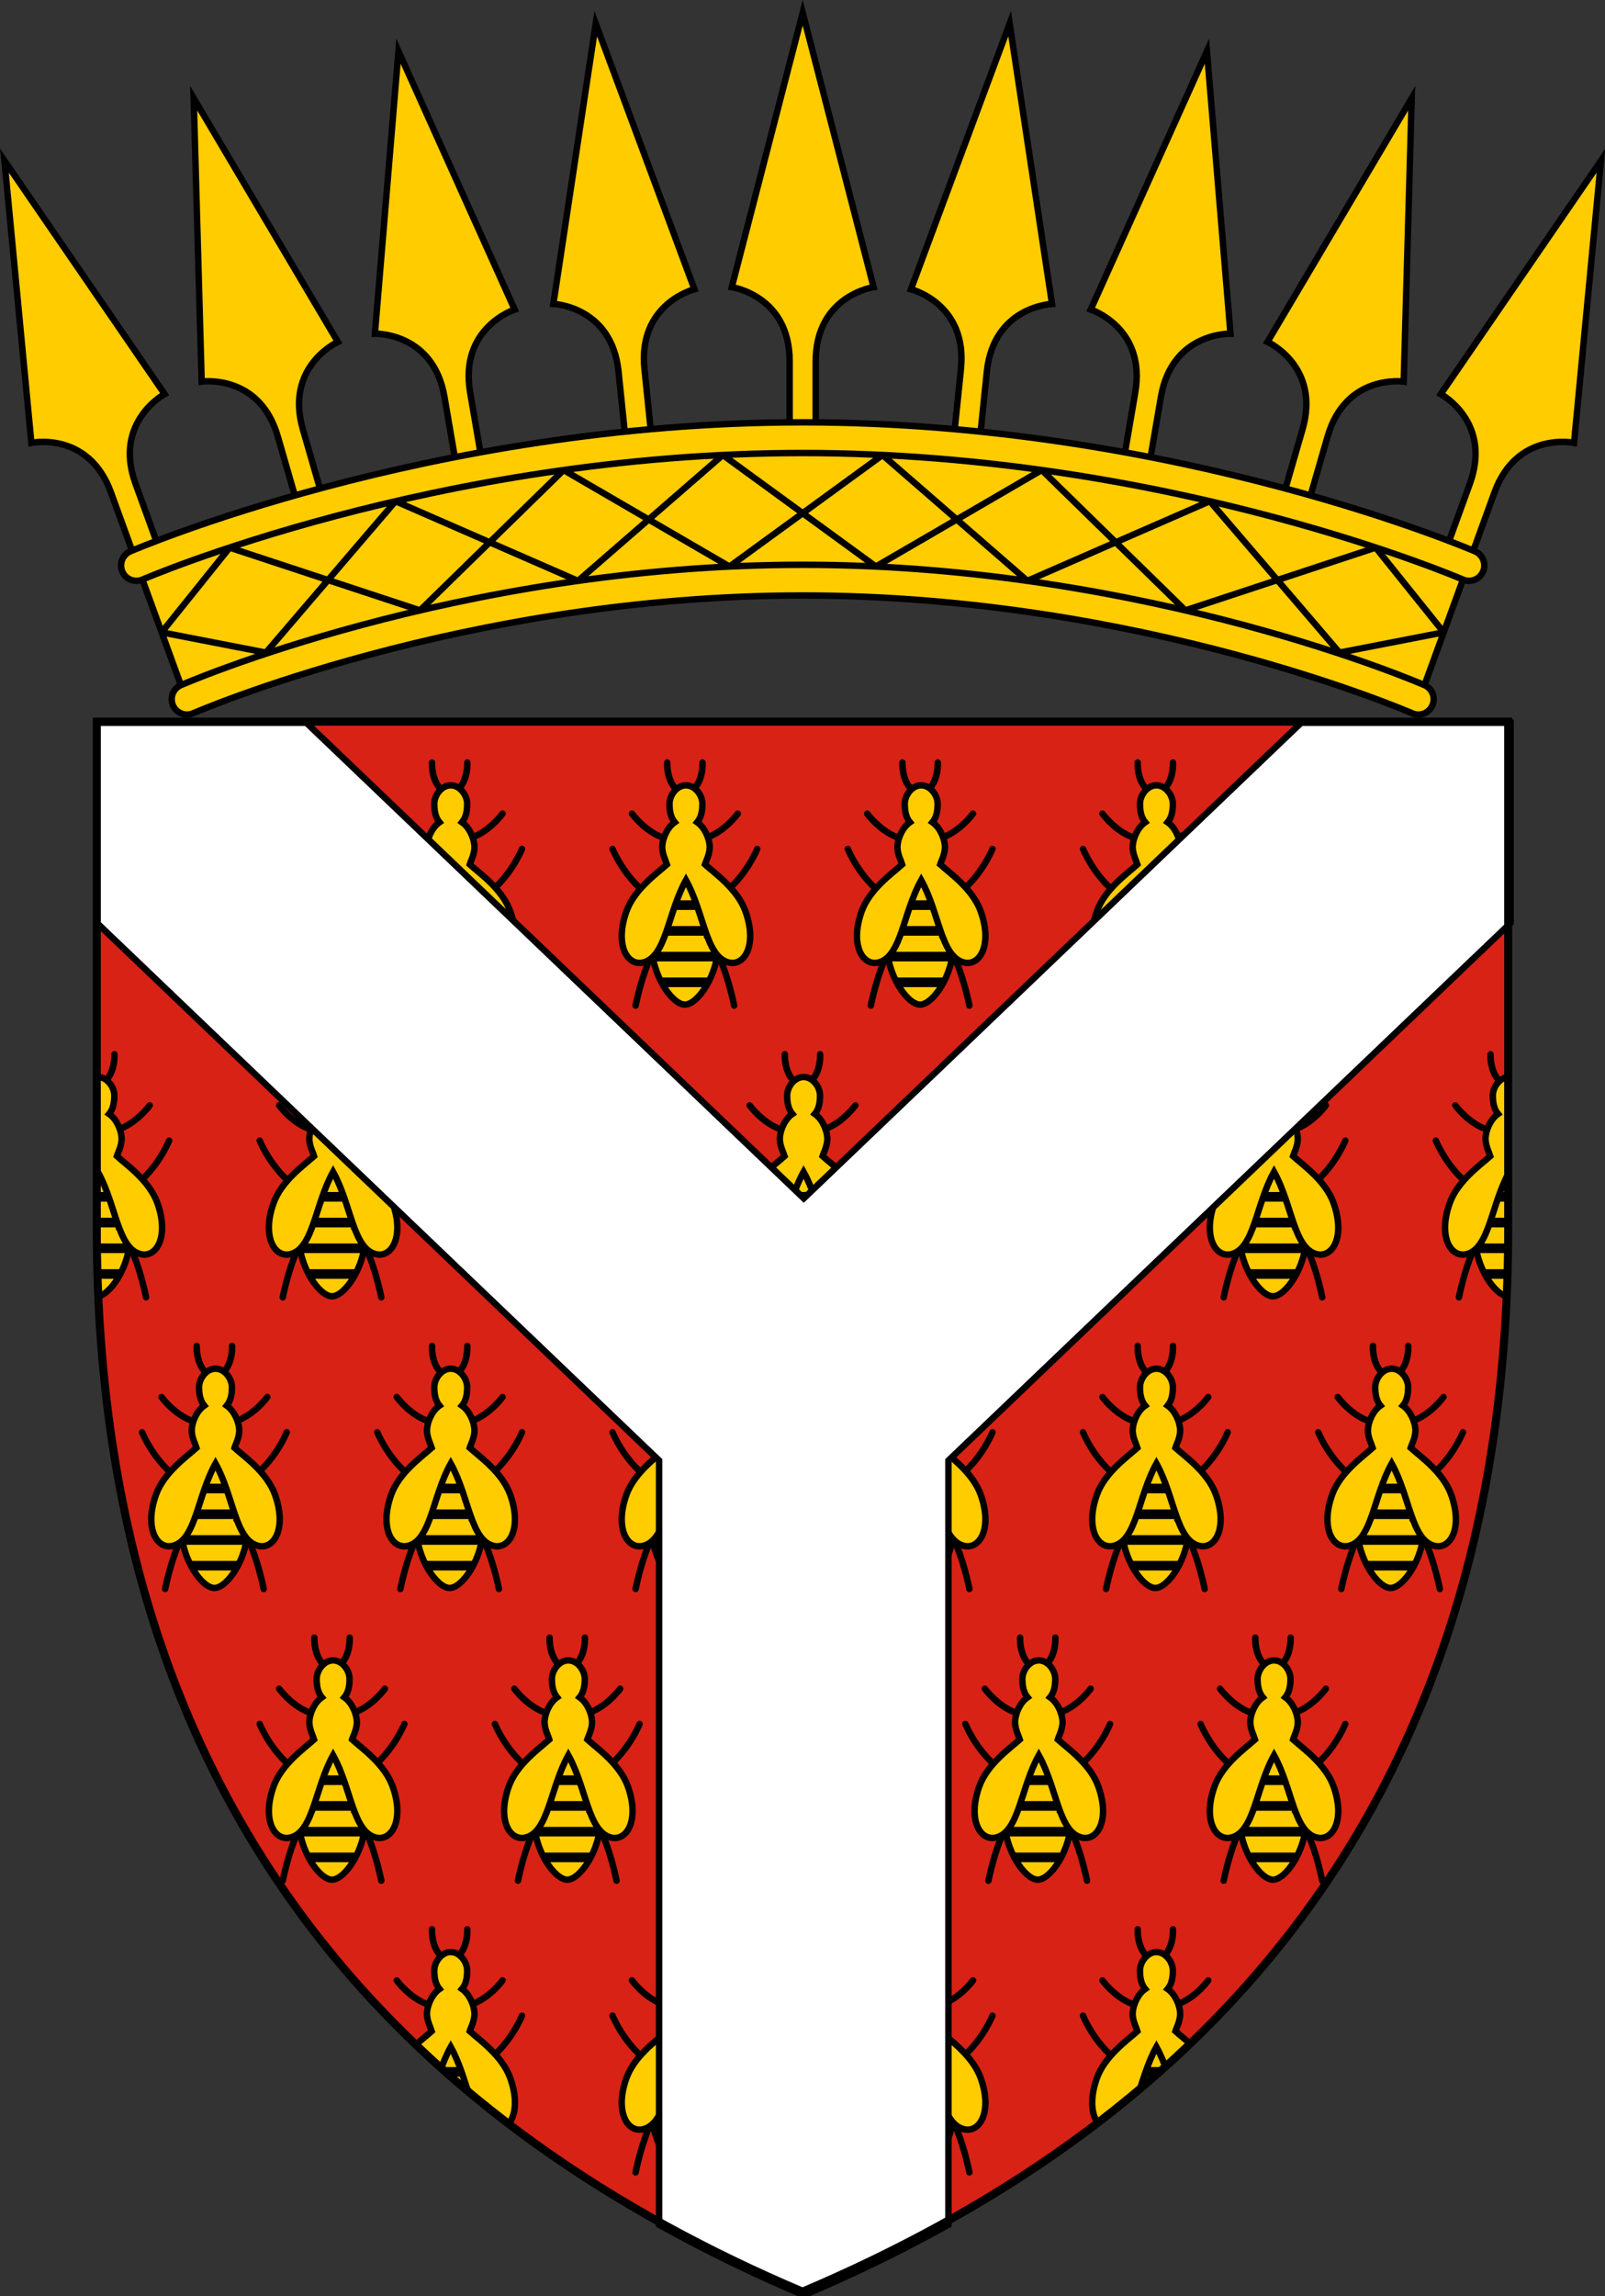
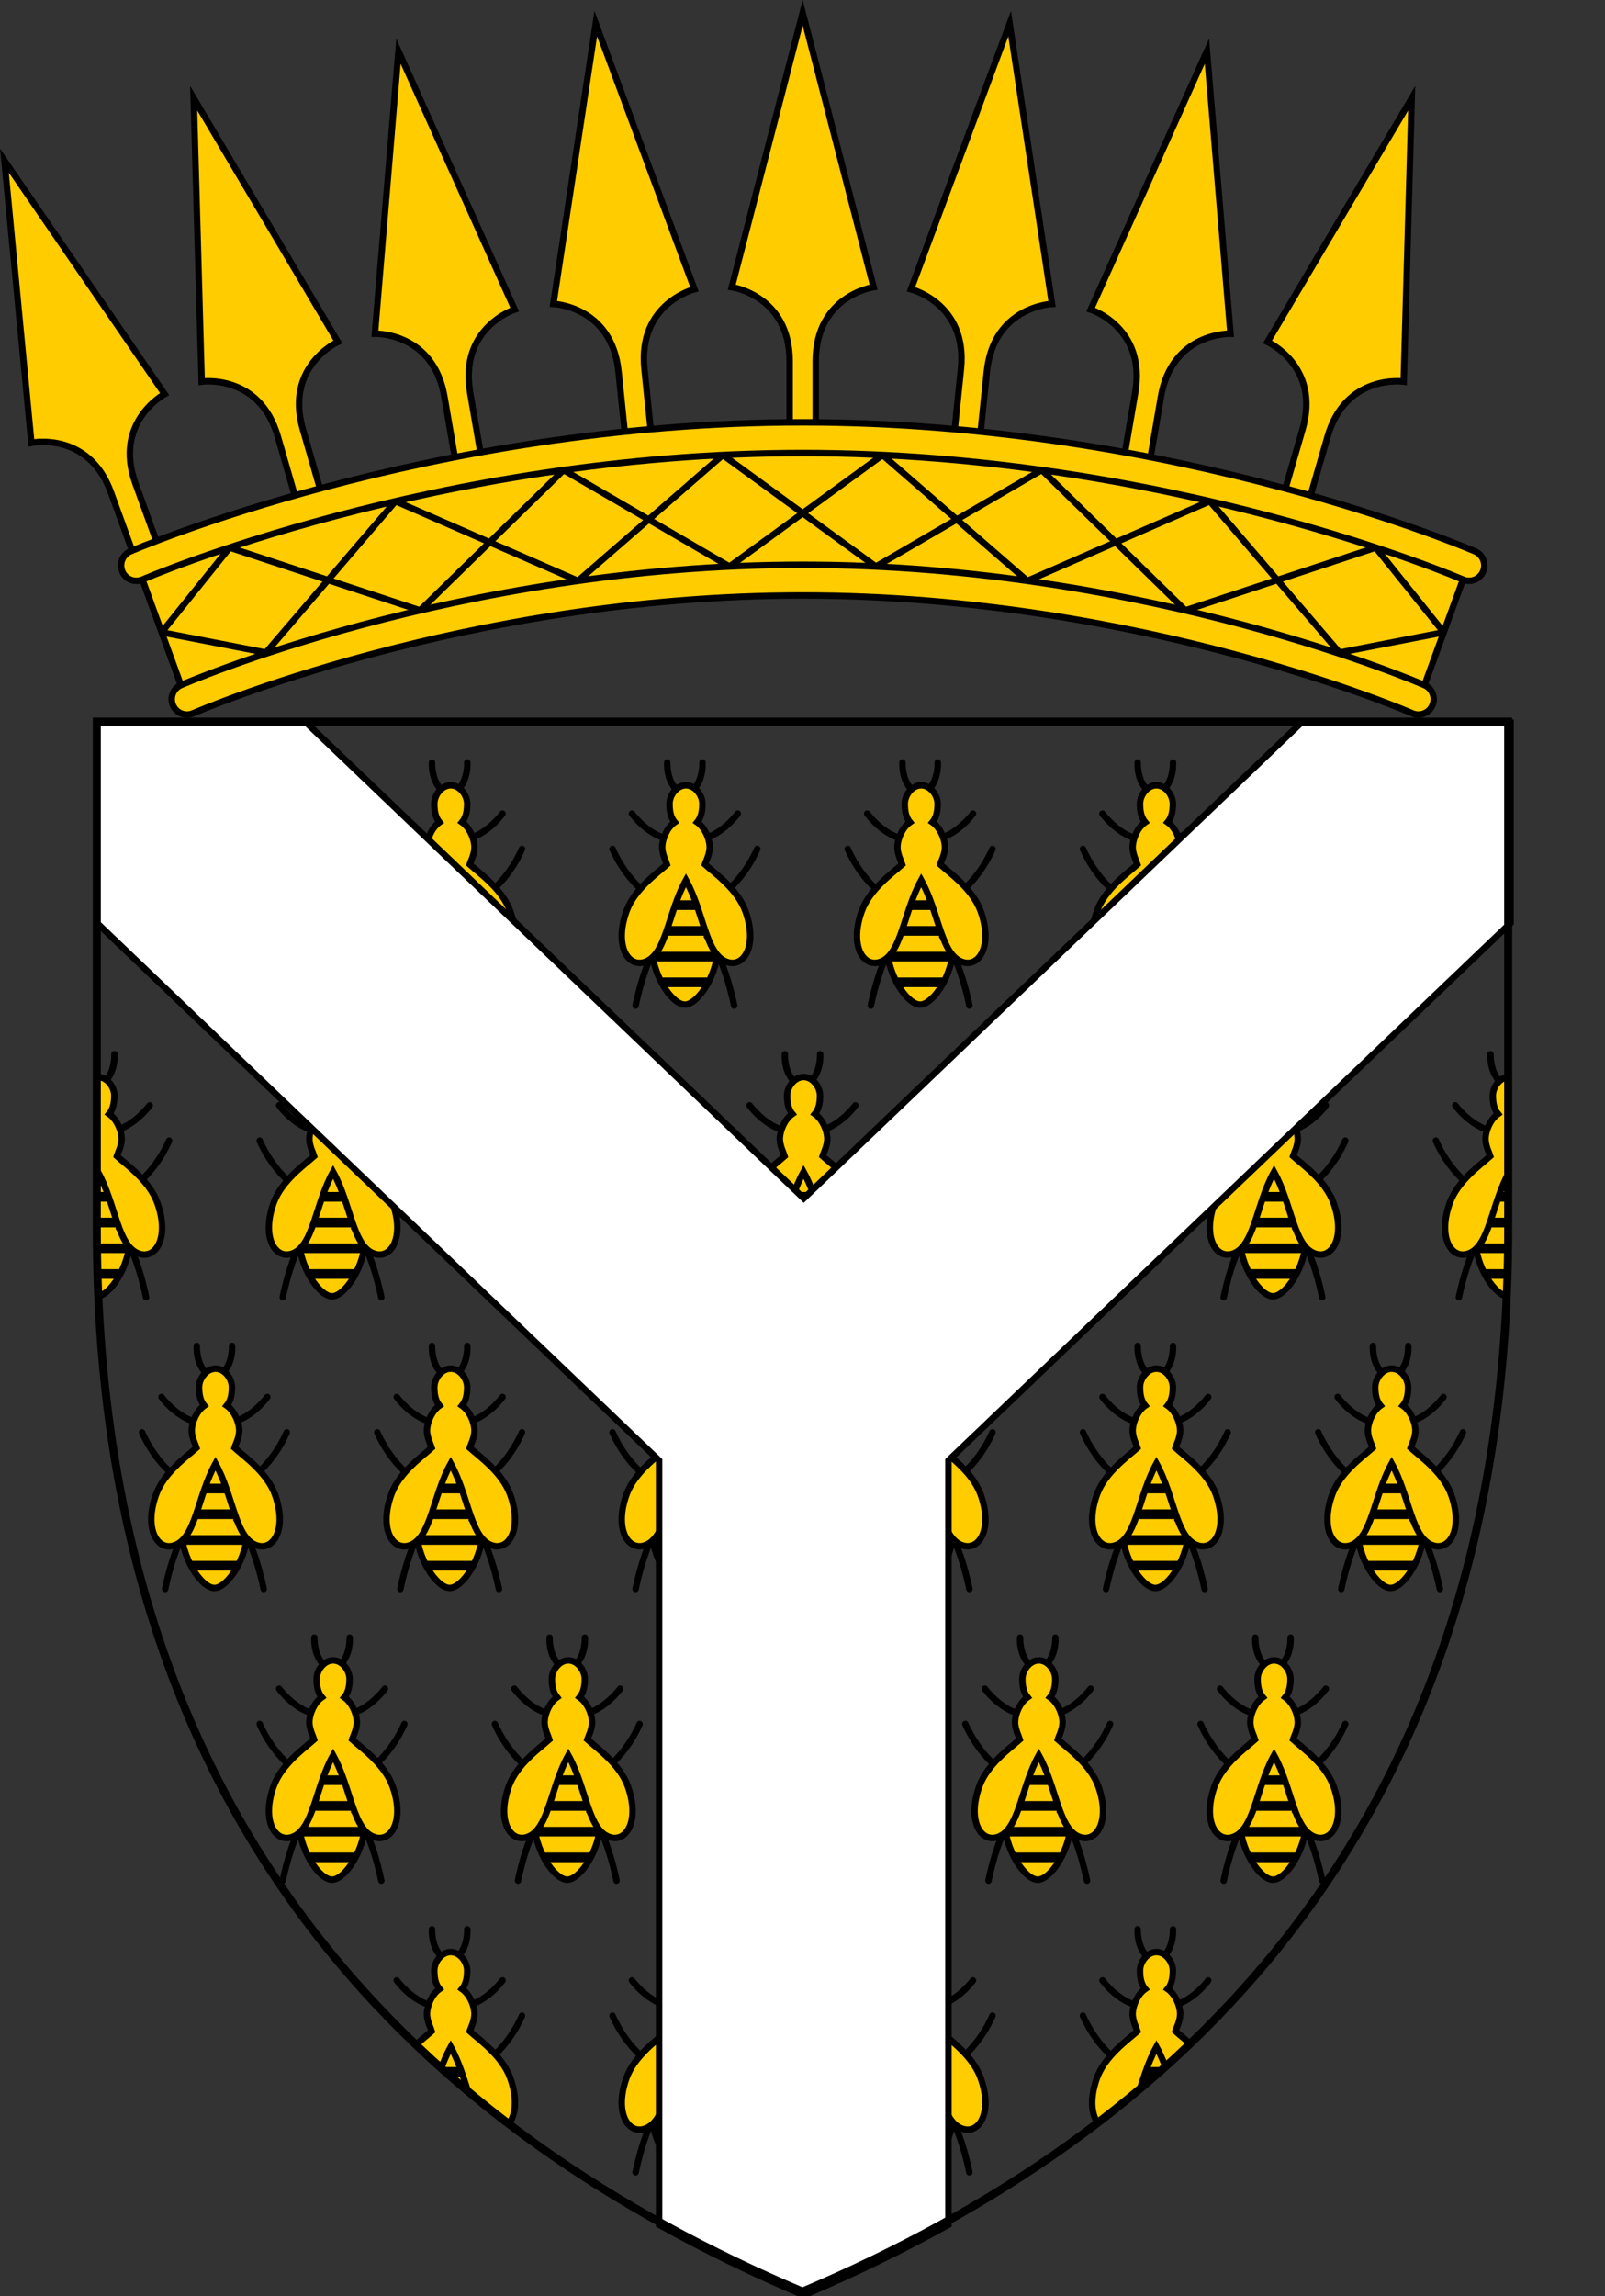
<svg xmlns="http://www.w3.org/2000/svg" xmlns:ns1="http://sodipodi.sourceforge.net/DTD/sodipodi-0.dtd" xmlns:ns2="http://www.inkscape.org/namespaces/inkscape" xmlns:xlink="http://www.w3.org/1999/xlink" width="500" height="715" viewBox="0 0 132.292 189.177" version="1.1" id="svg847" ns1:docname="Ogooué-Ivindo.svg" ns2:version="1.0.2 (e86c870879, 2021-01-15, custom)">
  <rect x="0" y="0" width="132.292" height="189.177" fill="#333333" stroke="none" />
  <defs id="defs841">
    <clipPath clipPathUnits="userSpaceOnUse" id="clipPath3084">
      <use x="0" y="0" xlink:href="#path1452" id="use3086" style="stroke-width:1" width="100%" height="100%" transform="translate(-0.673)" />
    </clipPath>
  </defs>
  <ns1:namedview id="base" pagecolor="#ffffff" bordercolor="#666666" borderopacity="1.0" ns2:pageopacity="0.0" ns2:pageshadow="2" ns2:zoom="1.4" ns2:cx="348.90574" ns2:cy="357.39828" ns2:document-units="px" ns2:current-layer="layer1" ns2:document-rotation="0" showgrid="false" ns2:snap-smooth-nodes="true" ns2:showpageshadow="false" borderlayer="true" units="px" ns2:window-width="1920" ns2:window-height="1057" ns2:window-x="1912" ns2:window-y="-8" ns2:window-maximized="1" ns2:snap-global="true" />
  <g ns2:label="Layer 1" ns2:groupmode="layer" id="layer1" transform="translate(-42.192,-34.683)">
-     <path style="font-variation-settings:normal;opacity:1;vector-effect:none;fill:#d82216;fill-opacity:1;stroke:none;stroke-width:0.661;stroke-linecap:butt;stroke-linejoin:miter;stroke-miterlimit:4;stroke-dasharray:none;stroke-dashoffset:0;stroke-opacity:1;stop-color:#000000;stop-opacity:1" d="M 166.505,135.824 V 94.141 H 108.337 50.17 v 41.683 c 0,49.827 27.665,74.741 58.168,87.677 30.502,-12.936 58.168,-37.85 58.168,-87.677 z" id="path1319" ns1:nodetypes="scccscs" />
    <g id="g1684" transform="matrix(1.19,0,0,1.195,-8.078,-6.972)" style="stroke-width:0.839">
      <path style="font-variation-settings:normal;opacity:1;vector-effect:none;fill:#ffcc00;fill-opacity:1;stroke:#000000;stroke-width:0.444;stroke-linecap:butt;stroke-linejoin:miter;stroke-miterlimit:4;stroke-dasharray:none;stroke-dashoffset:0;stroke-opacity:1;stop-color:#000000;stop-opacity:1" d="m 52.107,74.818 2.666,7.28 c 0,0 19.311,-7.241 43.068,-7.241 23.757,0 43.068,7.241 43.068,7.241 l 2.666,-7.28 c 0,0 -20.044,-9.783 -45.734,-9.783 -25.69,0 -45.734,9.783 -45.734,9.783 z" id="path1560" ns1:nodetypes="cczcczc" />
      <path style="font-variation-settings:normal;vector-effect:none;fill:#ffcc00;fill-opacity:1;stroke:#000000;stroke-width:0.444;stroke-linecap:butt;stroke-linejoin:miter;stroke-miterlimit:4;stroke-dasharray:none;stroke-dashoffset:0;stroke-opacity:1;stop-color:#000000" d="M 53.309,72.817 51.628,68.203 C 50.074,63.939 53.644,62.028 53.644,62.028 L 42.551,45.935 44.416,65.391 c 0,0 3.963,-0.834 5.517,3.43 l 1.682,4.614 z" id="use1596" ns1:nodetypes="cscccscc" />
      <path style="font-variation-settings:normal;opacity:1;vector-effect:none;fill:#ffcc00;fill-opacity:1;stroke:#000000;stroke-width:0.444;stroke-linecap:butt;stroke-linejoin:miter;stroke-miterlimit:4;stroke-dasharray:none;stroke-dashoffset:0;stroke-opacity:1;stop-color:#000000;stop-opacity:1" d="m 98.744,64.679 v -4.911 c 0,-4.538 4.009,-5.112 4.009,-5.112 L 97.841,35.738 92.93,54.657 c 0,0 4.009,0.573 4.009,5.112 v 4.911 z" id="path1594" ns1:nodetypes="cscccscc" />
      <path style="font-variation-settings:normal;vector-effect:none;fill:#ffcc00;fill-opacity:1;stroke:#000000;stroke-width:0.444;stroke-linecap:butt;stroke-linejoin:miter;stroke-miterlimit:4;stroke-dasharray:none;stroke-dashoffset:0;stroke-opacity:1;stop-color:#000000" d="m 64.588,69.174 -1.368,-4.717 c -1.264,-4.359 2.426,-6.026 2.426,-6.026 l -9.987,-16.801 0.554,19.538 c 0,0 4.01,-0.566 5.274,3.792 l 1.368,4.717 z" id="use1596-1" ns1:nodetypes="cscccscc" />
      <path style="font-variation-settings:normal;vector-effect:none;fill:#ffcc00;fill-opacity:1;stroke:#000000;stroke-width:0.444;stroke-linecap:butt;stroke-linejoin:miter;stroke-miterlimit:4;stroke-dasharray:none;stroke-dashoffset:0;stroke-opacity:1;stop-color:#000000" d="M 75.64,66.757 74.807,61.917 c -0.77,-4.472 3.084,-5.717 3.084,-5.717 l -8.048,-17.812 -1.632,19.477 c 0,0 4.048,-0.115 4.818,4.358 l 0.833,4.84 z" id="use1631" ns1:nodetypes="cscccscc" />
      <path style="font-variation-settings:normal;vector-effect:none;fill:#ffcc00;fill-opacity:1;stroke:#000000;stroke-width:0.444;stroke-linecap:butt;stroke-linejoin:miter;stroke-miterlimit:4;stroke-dasharray:none;stroke-dashoffset:0;stroke-opacity:1;stop-color:#000000" d="m 87.387,65.182 -0.506,-4.885 c -0.468,-4.514 3.461,-5.497 3.461,-5.497 L 83.508,36.487 80.572,55.811 c 0,0 4.047,0.157 4.514,4.671 l 0.506,4.885 z" id="use1633" ns1:nodetypes="cscccscc" />
-       <path style="font-variation-settings:normal;vector-effect:none;fill:#ffcc00;fill-opacity:1;stroke:#000000;stroke-width:0.444;stroke-linecap:butt;stroke-linejoin:miter;stroke-miterlimit:4;stroke-dasharray:none;stroke-dashoffset:0;stroke-opacity:1;stop-color:#000000" d="m 142.374,72.817 1.682,-4.614 c 1.554,-4.264 -2.016,-6.175 -2.016,-6.175 l 11.093,-16.093 -1.864,19.456 c 0,0 -3.963,-0.834 -5.517,3.43 l -1.682,4.614 z" id="use1637" ns1:nodetypes="cscccscc" />
      <path style="font-variation-settings:normal;vector-effect:none;fill:#ffcc00;fill-opacity:1;stroke:#000000;stroke-width:0.444;stroke-linecap:butt;stroke-linejoin:miter;stroke-miterlimit:4;stroke-dasharray:none;stroke-dashoffset:0;stroke-opacity:1;stop-color:#000000" d="m 131.095,69.174 1.368,-4.717 c 1.264,-4.359 -2.426,-6.026 -2.426,-6.026 l 9.987,-16.801 -0.554,19.538 c 0,0 -4.01,-0.566 -5.274,3.792 l -1.368,4.717 z" id="use1639" ns1:nodetypes="cscccscc" />
      <path style="font-variation-settings:normal;vector-effect:none;fill:#ffcc00;fill-opacity:1;stroke:#000000;stroke-width:0.444;stroke-linecap:butt;stroke-linejoin:miter;stroke-miterlimit:4;stroke-dasharray:none;stroke-dashoffset:0;stroke-opacity:1;stop-color:#000000" d="m 120.043,66.757 0.833,-4.84 c 0.77,-4.472 -3.084,-5.717 -3.084,-5.717 l 8.048,-17.812 1.632,19.477 c 0,0 -4.048,-0.115 -4.818,4.358 l -0.833,4.84 z" id="use1641" ns1:nodetypes="cscccscc" />
      <path style="font-variation-settings:normal;vector-effect:none;fill:#ffcc00;fill-opacity:1;stroke:#000000;stroke-width:0.444;stroke-linecap:butt;stroke-linejoin:miter;stroke-miterlimit:4;stroke-dasharray:none;stroke-dashoffset:0;stroke-opacity:1;stop-color:#000000" d="m 108.296,65.182 0.506,-4.885 c 0.468,-4.514 -3.461,-5.497 -3.461,-5.497 l 6.834,-18.312 2.936,19.324 c 0,0 -4.047,0.157 -4.514,4.671 l -0.506,4.885 z" id="use1643" ns1:nodetypes="cscccscc" />
      <path id="path1564" style="color:#000000;font-style:normal;font-variant:normal;font-weight:normal;font-stretch:normal;font-size:medium;line-height:normal;font-family:sans-serif;font-variant-ligatures:normal;font-variant-position:normal;font-variant-caps:normal;font-variant-numeric:normal;font-variant-alternates:normal;font-variant-east-asian:normal;font-feature-settings:normal;font-variation-settings:normal;text-indent:0;text-align:start;text-decoration:none;text-decoration-line:none;text-decoration-style:solid;text-decoration-color:#000000;letter-spacing:normal;word-spacing:normal;text-transform:none;writing-mode:lr-tb;direction:ltr;text-orientation:mixed;dominant-baseline:auto;baseline-shift:baseline;text-anchor:start;white-space:normal;shape-padding:0;shape-margin:0;inline-size:0;clip-rule:nonzero;display:inline;overflow:visible;visibility:visible;opacity:1;isolation:auto;mix-blend-mode:normal;color-interpolation:sRGB;color-interpolation-filters:linearRGB;solid-color:#000000;solid-opacity:1;vector-effect:none;fill:#ffcc00;fill-opacity:1;fill-rule:nonzero;stroke:#000000;stroke-width:0.444;stroke-linecap:butt;stroke-linejoin:miter;stroke-miterlimit:4;stroke-dasharray:none;stroke-dashoffset:0;stroke-opacity:1;color-rendering:auto;image-rendering:auto;shape-rendering:auto;text-rendering:auto;enable-background:accumulate;stop-color:#000000;stop-opacity:1" d="m 51.27,72.875 c -0.537,0.231 -0.784,0.854 -0.553,1.391 0.231,0.537 0.854,0.784 1.391,0.552 0,0 20.28,-8.725 45.734,-8.725 25.454,0 45.734,8.725 45.734,8.725 0.537,0.231 1.159,-0.016 1.391,-0.552 0.231,-0.537 -0.016,-1.159 -0.553,-1.391 0,0 -20.645,-8.899 -46.572,-8.899 -25.927,0 -46.572,8.899 -46.572,8.899 z m 4.348,11.164 c -0.536,0.233 -1.16,-0.013 -1.393,-0.549 -0.233,-0.536 0.013,-1.159 0.549,-1.392 -1e-5,0 19.073,-8.299 43.068,-8.299 23.995,0 43.068,8.299 43.068,8.299 0.536,0.233 0.782,0.856 0.549,1.392 -0.233,0.536 -0.857,0.782 -1.393,0.549 0,0 -18.705,-8.124 -42.224,-8.124 -23.519,0 -42.224,8.124 -42.224,8.124 z" ns1:nodetypes="ccczccczcccczccczc" />
      <path id="path1669" style="color:#000000;font-style:normal;font-variant:normal;font-weight:normal;font-stretch:normal;font-size:medium;line-height:normal;font-family:sans-serif;font-variant-ligatures:normal;font-variant-position:normal;font-variant-caps:normal;font-variant-numeric:normal;font-variant-alternates:normal;font-variant-east-asian:normal;font-feature-settings:normal;font-variation-settings:normal;text-indent:0;text-align:start;text-decoration:none;text-decoration-line:none;text-decoration-style:solid;text-decoration-color:#000000;letter-spacing:normal;word-spacing:normal;text-transform:none;writing-mode:lr-tb;direction:ltr;text-orientation:mixed;dominant-baseline:auto;baseline-shift:baseline;text-anchor:start;white-space:normal;shape-padding:0;shape-margin:0;inline-size:0;clip-rule:nonzero;display:inline;overflow:visible;visibility:visible;opacity:1;isolation:auto;mix-blend-mode:normal;color-interpolation:sRGB;color-interpolation-filters:linearRGB;solid-color:#000000;solid-opacity:1;vector-effect:none;fill:none;fill-opacity:1;fill-rule:nonzero;stroke:#000000;stroke-width:0.444;stroke-linecap:butt;stroke-linejoin:bevel;stroke-miterlimit:4;stroke-dasharray:none;stroke-dashoffset:0;stroke-opacity:1;color-rendering:auto;image-rendering:auto;shape-rendering:auto;text-rendering:auto;enable-background:accumulate;stop-color:#000000;stop-opacity:1" d="M 126.043,69.415 113.402,74.908 103.373,66.229 92.772,73.92 81.281,67.266 71.336,76.943 58.151,72.616 53.44,78.458 l 7.221,1.397 8.979,-10.44 12.641,5.493 10.029,-8.679 10.6,7.691 11.491,-6.654 9.945,9.677 13.185,-4.328 4.711,5.842 -7.221,1.397 z" ns1:nodetypes="ccccccccccccccccccc" />
    </g>
    <g id="g2912" transform="translate(0.673)" clip-path="url(#clipPath3084)" style="stroke-width:0.529;stroke-miterlimit:4;stroke-dasharray:none">
      <g id="g2901" transform="translate(-0.231,-2.117)" style="stroke-width:0.529;stroke-miterlimit:4;stroke-dasharray:none">
        <path id="path2846" style="opacity:1;fill:#ffcc00;fill-opacity:1;stroke:#000000;stroke-width:0.529;stroke-linecap:round;stroke-linejoin:miter;stroke-miterlimit:4;stroke-dasharray:none;paint-order:fill markers stroke" d="m 100.942,114.619 c 0,2.511 -1.688,4.955 -2.741,4.955 -1.053,0 -2.741,-2.444 -2.741,-4.955 0,-2.511 2.741,-6.155 2.741,-6.155 0,0 2.741,3.644 2.741,6.155 z" ns1:nodetypes="zszcz" />
        <path style="color:#000000;font-style:normal;font-variant:normal;font-weight:normal;font-stretch:normal;font-size:medium;line-height:normal;font-family:sans-serif;font-variant-ligatures:normal;font-variant-position:normal;font-variant-caps:normal;font-variant-numeric:normal;font-variant-alternates:normal;font-variant-east-asian:normal;font-feature-settings:normal;font-variation-settings:normal;text-indent:0;text-align:start;text-decoration:none;text-decoration-line:none;text-decoration-style:solid;text-decoration-color:#000000;letter-spacing:normal;word-spacing:normal;text-transform:none;writing-mode:lr-tb;direction:ltr;text-orientation:mixed;dominant-baseline:auto;baseline-shift:baseline;text-anchor:start;white-space:normal;shape-padding:0;shape-margin:0;inline-size:0;clip-rule:nonzero;display:inline;overflow:visible;visibility:visible;opacity:1;isolation:auto;mix-blend-mode:normal;color-interpolation:sRGB;color-interpolation-filters:linearRGB;solid-color:#000000;solid-opacity:1;vector-effect:none;fill:#000000;fill-opacity:1;fill-rule:nonzero;stroke:none;stroke-linecap:round;stroke-linejoin:miter;stroke-miterlimit:4;stroke-dasharray:none;stroke-dashoffset:0;stroke-opacity:1;color-rendering:auto;image-rendering:auto;shape-rendering:auto;text-rendering:auto;enable-background:accumulate;stop-color:#000000;stop-opacity:1;stroke-width:0.529" d="m 97.814,101.777 c -0.865,-0.692 -0.803,-2.131 -0.803,-2.131 0.009,-0.146 -0.101,-0.271 -0.246,-0.281 -0.014,-0.001 -0.029,-0.001 -0.043,0 -0.13,0.013 -0.231,0.118 -0.238,0.248 0,0 -0.139,1.667 1,2.578 z m -1.098,3.861 c -1.53,-0.417 -2.66,-1.955 -2.66,-1.955 -0.052,-0.072 -0.136,-0.113 -0.225,-0.109 -0.052,0.002 -0.102,0.02 -0.145,0.051 -0.119,0.085 -0.146,0.25 -0.061,0.369 0,0 1.174,1.67 2.951,2.154 z m -1.498,4.594 c -1.837,-1.374 -2.736,-3.586 -2.736,-3.586 -0.038,-0.096 -0.129,-0.161 -0.232,-0.166 -0.038,-0.002 -0.076,0.005 -0.111,0.019 -0.135,0.055 -0.201,0.208 -0.146,0.344 0,0 0.923,2.326 2.91,3.812 z m 1.055,3.42 c -0.831,0.945 -1.412,2.425 -1.805,3.676 -0.393,1.251 -0.59,2.279 -0.59,2.279 -0.027,0.143 0.068,0.281 0.211,0.309 0.143,0.028 0.283,-0.066 0.311,-0.209 0,0 0.191,-1.001 0.574,-2.221 0.383,-1.22 0.968,-2.657 1.695,-3.484 z" id="path2871" ns1:nodetypes="ccccccccccccccccccccccscccscc" />
        <path style="color:#000000;font-style:normal;font-variant:normal;font-weight:normal;font-stretch:normal;font-size:medium;line-height:normal;font-family:sans-serif;font-variant-ligatures:normal;font-variant-position:normal;font-variant-caps:normal;font-variant-numeric:normal;font-variant-alternates:normal;font-variant-east-asian:normal;font-feature-settings:normal;font-variation-settings:normal;text-indent:0;text-align:start;text-decoration:none;text-decoration-line:none;text-decoration-style:solid;text-decoration-color:#000000;letter-spacing:normal;word-spacing:normal;text-transform:none;writing-mode:lr-tb;direction:ltr;text-orientation:mixed;dominant-baseline:auto;baseline-shift:baseline;text-anchor:start;white-space:normal;shape-padding:0;shape-margin:0;inline-size:0;clip-rule:nonzero;display:inline;overflow:visible;visibility:visible;isolation:auto;mix-blend-mode:normal;color-interpolation:sRGB;color-interpolation-filters:linearRGB;solid-color:#000000;solid-opacity:1;vector-effect:none;fill:#000000;fill-opacity:1;fill-rule:nonzero;stroke:none;stroke-linecap:butt;stroke-linejoin:miter;stroke-miterlimit:4;stroke-dasharray:none;stroke-dashoffset:0;stroke-opacity:1;color-rendering:auto;image-rendering:auto;shape-rendering:auto;text-rendering:auto;enable-background:accumulate;stop-color:#000000;stop-opacity:1;opacity:1" d="M 97.207 110.98 L 97.207 111.775 L 99.195 111.775 L 99.195 110.98 L 97.207 110.98 z M 96.535 113.1 L 96.535 113.895 L 99.867 113.895 L 99.867 113.1 L 96.535 113.1 z M 95.744 115.221 L 95.744 116.014 L 100.658 116.014 L 100.658 115.221 L 95.744 115.221 z M 96.232 117.34 L 96.232 118.133 L 100.17 118.133 L 100.17 117.34 L 96.232 117.34 z " id="path2868" />
        <path style="color:#000000;font-style:normal;font-variant:normal;font-weight:normal;font-stretch:normal;font-size:medium;line-height:normal;font-family:sans-serif;font-variant-ligatures:normal;font-variant-position:normal;font-variant-caps:normal;font-variant-numeric:normal;font-variant-alternates:normal;font-variant-east-asian:normal;font-feature-settings:normal;font-variation-settings:normal;text-indent:0;text-align:start;text-decoration:none;text-decoration-line:none;text-decoration-style:solid;text-decoration-color:#000000;letter-spacing:normal;word-spacing:normal;text-transform:none;writing-mode:lr-tb;direction:ltr;text-orientation:mixed;dominant-baseline:auto;baseline-shift:baseline;text-anchor:start;white-space:normal;shape-padding:0;shape-margin:0;inline-size:0;clip-rule:nonzero;display:inline;overflow:visible;visibility:visible;opacity:1;isolation:auto;mix-blend-mode:normal;color-interpolation:sRGB;color-interpolation-filters:linearRGB;solid-color:#000000;solid-opacity:1;vector-effect:none;fill:#000000;fill-opacity:1;fill-rule:nonzero;stroke:none;stroke-linecap:round;stroke-linejoin:miter;stroke-miterlimit:4;stroke-dasharray:none;stroke-dashoffset:0;stroke-opacity:1;color-rendering:auto;image-rendering:auto;shape-rendering:auto;text-rendering:auto;enable-background:accumulate;stop-color:#000000;stop-opacity:1;stroke-width:0.529" d="m 98.588,101.777 c 0.865,-0.692 0.803,-2.131 0.803,-2.131 -0.009,-0.146 0.101,-0.271 0.246,-0.281 0.014,-0.001 0.029,-0.001 0.043,0 0.13,0.013 0.231,0.118 0.238,0.248 0,0 0.139,1.667 -1,2.578 z m 1.098,3.861 c 1.53,-0.417 2.66,-1.955 2.66,-1.955 0.052,-0.072 0.136,-0.113 0.225,-0.109 0.052,0.002 0.102,0.02 0.145,0.051 0.119,0.085 0.146,0.25 0.061,0.369 0,0 -1.174,1.67 -2.951,2.154 z m 1.498,4.594 c 1.837,-1.374 2.736,-3.586 2.736,-3.586 0.038,-0.096 0.129,-0.161 0.232,-0.166 0.038,-0.002 0.076,0.005 0.111,0.019 0.135,0.055 0.201,0.208 0.146,0.344 0,0 -0.923,2.326 -2.91,3.812 z m -1.055,3.42 c 0.831,0.945 1.412,2.425 1.805,3.676 0.393,1.251 0.59,2.279 0.59,2.279 0.027,0.143 -0.068,0.281 -0.211,0.309 -0.143,0.028 -0.283,-0.066 -0.311,-0.209 0,0 -0.191,-1.001 -0.574,-2.221 -0.383,-1.22 -0.968,-2.657 -1.695,-3.484 z" id="path2881" ns1:nodetypes="ccccccccccccccccccccccscccscc" />
        <path id="path2836" style="opacity:1;fill:#ffcc00;fill-opacity:1;stroke:#000000;stroke-width:2;stroke-linecap:round;stroke-linejoin:miter;stroke-miterlimit:4;stroke-dasharray:none;paint-order:fill markers stroke" d="m 211.689,252.16 c -2.824,4.1e-4 -5.113,3.031 -5.113,5.781 5e-5,2.751 0.586,4.446 1.617,5.701 -2.39,1.67 -3.731,5.002 -3.881,7.362 -0.15,2.36 1.215,4.858 1.471,5.749 -3.035,2.739 -10.113,7.663 -12.592,14.549 -3.769,10.47 0.281,17.251 5.303,15.91 7.091,-1.894 7.513,-15.331 13.195,-25.559 5.682,10.228 6.104,23.665 13.195,25.559 5.021,1.341 9.072,-5.44 5.303,-15.91 -2.479,-6.885 -9.554,-11.81 -12.59,-14.549 0.255,-0.89 1.621,-3.389 1.471,-5.749 -0.15,-2.36 -1.492,-5.692 -3.883,-7.362 1.032,-1.254 1.619,-2.95 1.619,-5.701 3e-4,-2.751 -2.291,-5.782 -5.115,-5.781 z" transform="matrix(0.265,0,0,0.265,42.192,34.683)" ns1:nodetypes="csczcsscssczcsc" />
      </g>
      <use x="0" y="0" xlink:href="#g2901" id="use2903" transform="translate(19.389)" width="100%" height="100%" style="stroke-width:0.529;stroke-miterlimit:4;stroke-dasharray:none" />
      <use x="0" y="0" xlink:href="#g2901" id="use2927" width="100%" height="100%" transform="translate(38.778)" style="stroke-width:0.529;stroke-miterlimit:4;stroke-dasharray:none" />
      <use x="0" y="0" xlink:href="#g2901" id="use2929" transform="translate(-19.389)" width="100%" height="100%" style="stroke-width:0.529;stroke-miterlimit:4;stroke-dasharray:none" />
      <use x="0" y="0" xlink:href="#g2901" id="use2933" transform="translate(9.695,24.034)" width="100%" height="100%" style="stroke-width:0.529;stroke-miterlimit:4;stroke-dasharray:none" />
      <use x="0" y="0" xlink:href="#g2901" id="use2937" transform="translate(-29.084,24.034)" width="100%" height="100%" style="stroke-width:0.529;stroke-miterlimit:4;stroke-dasharray:none" />
      <use x="0" y="0" xlink:href="#g2901" id="use2941" width="100%" height="100%" transform="translate(48.473,24.034)" style="stroke-width:0.529;stroke-miterlimit:4;stroke-dasharray:none" />
      <use x="0" y="0" xlink:href="#g2901" id="use2956" width="100%" height="100%" transform="translate(67.862,24.034)" style="stroke-width:0.529;stroke-miterlimit:4;stroke-dasharray:none" />
      <use x="0" y="0" xlink:href="#g2901" id="use2971" transform="translate(-48.473,24.034)" width="100%" height="100%" style="stroke-width:0.529;stroke-miterlimit:4;stroke-dasharray:none" />
      <use x="0" y="0" xlink:href="#g2901" id="use2984" transform="translate(-38.778,48.067)" width="100%" height="100%" style="stroke-width:0.529;stroke-miterlimit:4;stroke-dasharray:none" />
      <use x="0" y="0" xlink:href="#g2901" id="use2986" transform="translate(58.168,48.067)" width="100%" height="100%" style="stroke-width:0.529;stroke-miterlimit:4;stroke-dasharray:none" />
      <use x="0" y="0" xlink:href="#g2901" id="use3000" transform="translate(0,48.067)" width="100%" height="100%" style="stroke-width:0.529;stroke-miterlimit:4;stroke-dasharray:none" />
      <use x="0" y="0" xlink:href="#g2901" id="use3002" transform="translate(19.389,48.067)" width="100%" height="100%" style="stroke-width:0.529;stroke-miterlimit:4;stroke-dasharray:none" />
      <use x="0" y="0" xlink:href="#g2901" id="use3004" width="100%" height="100%" transform="translate(38.778,48.067)" style="stroke-width:0.529;stroke-miterlimit:4;stroke-dasharray:none" />
      <use x="0" y="0" xlink:href="#g2901" id="use3006" transform="translate(-19.389,48.067)" width="100%" height="100%" style="stroke-width:0.529;stroke-miterlimit:4;stroke-dasharray:none" />
      <use x="0" y="0" xlink:href="#g2901" id="use3008" transform="translate(-9.695,72.101)" width="100%" height="100%" style="stroke-width:0.529;stroke-miterlimit:4;stroke-dasharray:none" />
      <use x="0" y="0" xlink:href="#g2901" id="use3010" width="100%" height="100%" transform="translate(29.084,72.101)" style="stroke-width:0.529;stroke-miterlimit:4;stroke-dasharray:none" />
      <use x="0" y="0" xlink:href="#g2901" id="use3012" transform="translate(-29.084,72.101)" width="100%" height="100%" style="stroke-width:0.529;stroke-miterlimit:4;stroke-dasharray:none" />
      <use x="0" y="0" xlink:href="#g2901" id="use3014" width="100%" height="100%" transform="translate(48.473,72.101)" style="stroke-width:0.529;stroke-miterlimit:4;stroke-dasharray:none" />
      <use x="0" y="0" xlink:href="#g2901" id="use3016" transform="translate(0,96.134)" width="100%" height="100%" style="stroke-width:0.529;stroke-miterlimit:4;stroke-dasharray:none" />
      <use x="0" y="0" xlink:href="#g2901" id="use3018" transform="translate(19.389,96.134)" width="100%" height="100%" style="stroke-width:0.529;stroke-miterlimit:4;stroke-dasharray:none" />
      <use x="0" y="0" xlink:href="#g2901" id="use3020" width="100%" height="100%" transform="translate(38.778,96.134)" style="stroke-width:0.529;stroke-miterlimit:4;stroke-dasharray:none" />
      <use x="0" y="0" xlink:href="#g2901" id="use3022" transform="translate(-19.389,96.134)" width="100%" height="100%" style="stroke-width:0.529;stroke-miterlimit:4;stroke-dasharray:none" />
    </g>
    <path id="path3026" style="color:#000000;font-style:normal;font-variant:normal;font-weight:normal;font-stretch:normal;font-size:medium;line-height:normal;font-family:sans-serif;font-variant-ligatures:normal;font-variant-position:normal;font-variant-caps:normal;font-variant-numeric:normal;font-variant-alternates:normal;font-variant-east-asian:normal;font-feature-settings:normal;font-variation-settings:normal;text-indent:0;text-align:start;text-decoration:none;text-decoration-line:none;text-decoration-style:solid;text-decoration-color:#000000;letter-spacing:normal;word-spacing:normal;text-transform:none;writing-mode:lr-tb;direction:ltr;text-orientation:mixed;dominant-baseline:auto;baseline-shift:baseline;text-anchor:start;white-space:normal;shape-padding:0;shape-margin:0;inline-size:0;clip-rule:nonzero;display:inline;overflow:visible;visibility:visible;opacity:1;isolation:auto;mix-blend-mode:normal;color-interpolation:sRGB;color-interpolation-filters:linearRGB;solid-color:#000000;solid-opacity:1;vector-effect:none;fill:#ffffff;fill-opacity:1;fill-rule:nonzero;stroke:#000000;stroke-width:2;stroke-linecap:butt;stroke-linejoin:miter;stroke-miterlimit:4;stroke-dasharray:none;stroke-dashoffset:0;stroke-opacity:1;color-rendering:auto;image-rendering:auto;shape-rendering:auto;text-rendering:auto;enable-background:accumulate;stop-color:#000000;stop-opacity:1" d="M 30.154 224.725 L 30.154 286.971 L 205.002 454.092 L 205.002 691.721 C 219.667 699.892 234.732 707.167 249.99 713.639 L 250.01 713.639 C 265.269 707.167 280.336 699.892 295.002 691.721 L 295.002 454.092 L 469.846 286.975 L 469.846 224.725 L 404.713 224.725 L 250.002 372.604 L 95.285 224.725 L 30.154 224.725 z " transform="matrix(0.265,0,0,0.265,42.192,34.683)" />
    <path style="font-variation-settings:normal;opacity:1;vector-effect:none;fill:none;fill-opacity:1;stroke:#000000;stroke-width:0.661;stroke-linecap:butt;stroke-linejoin:miter;stroke-miterlimit:4;stroke-dasharray:none;stroke-dashoffset:0;stroke-opacity:1;stop-color:#000000;stop-opacity:1" d="M 166.505,135.824 V 94.141 H 50.17 v 41.683 c 0,49.827 27.665,74.741 58.168,87.677 30.502,-12.936 58.168,-37.85 58.168,-87.677 z" id="path1452" ns1:nodetypes="sccscs" />
  </g>
</svg>